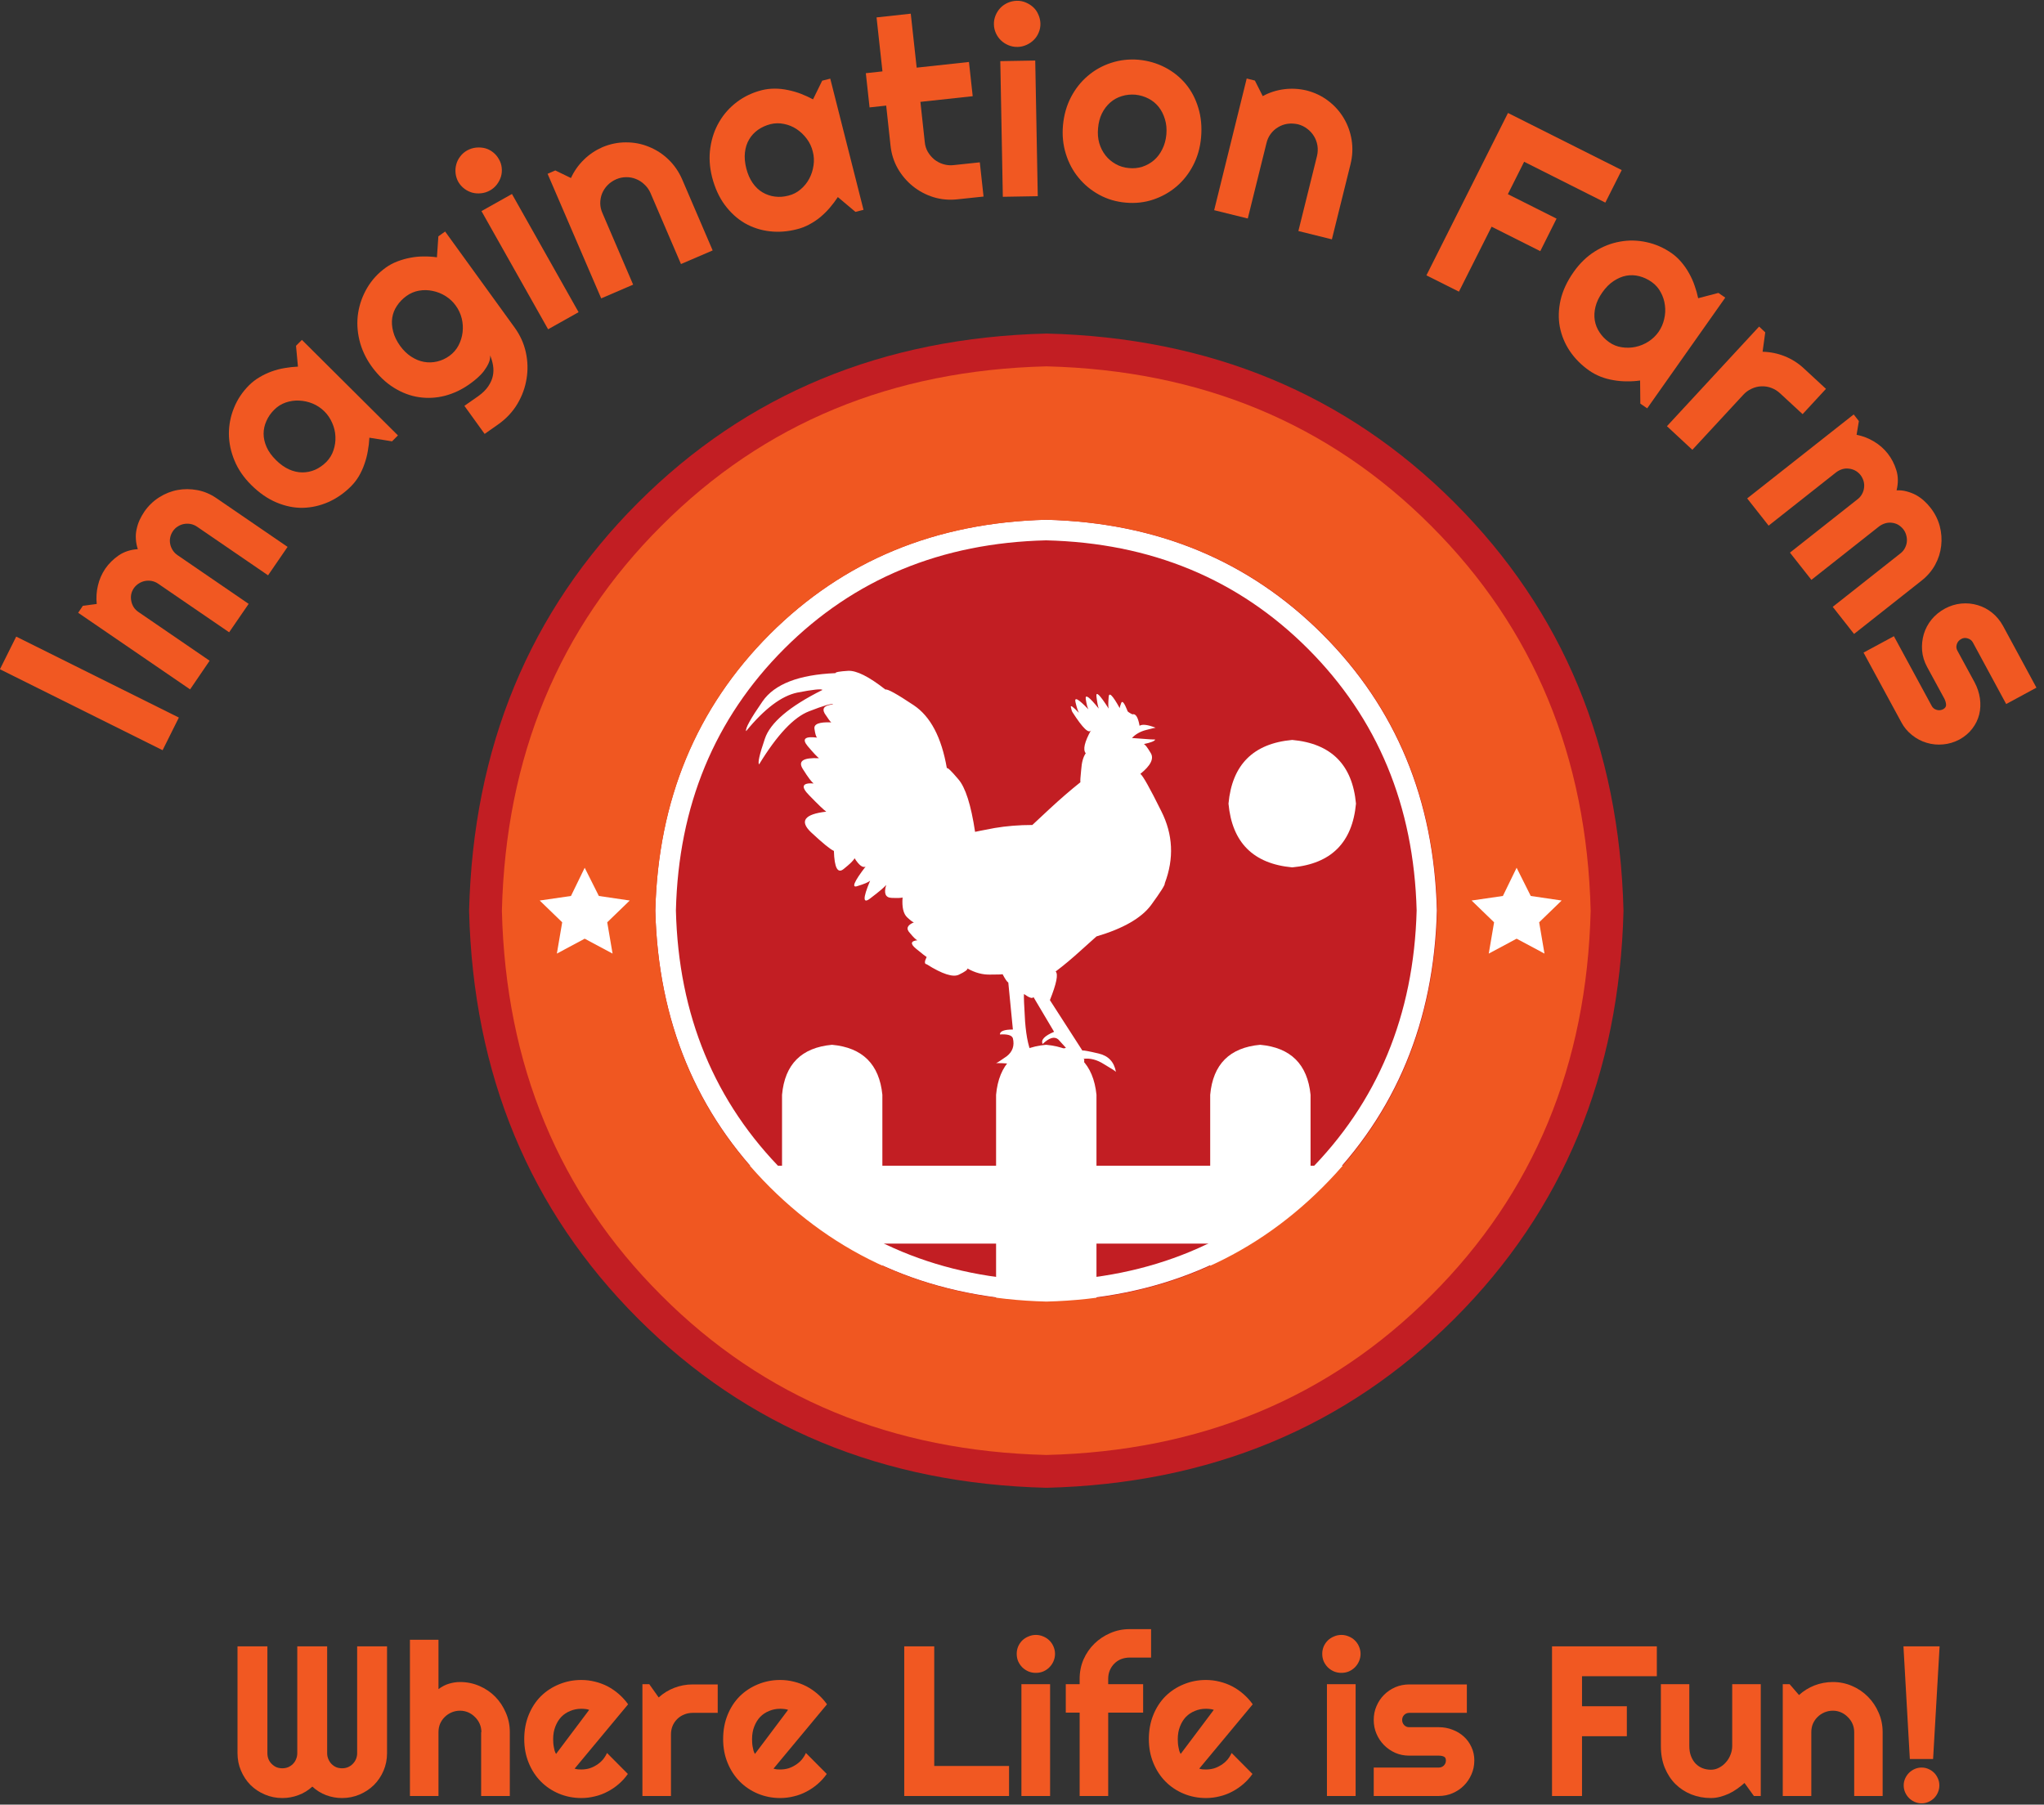
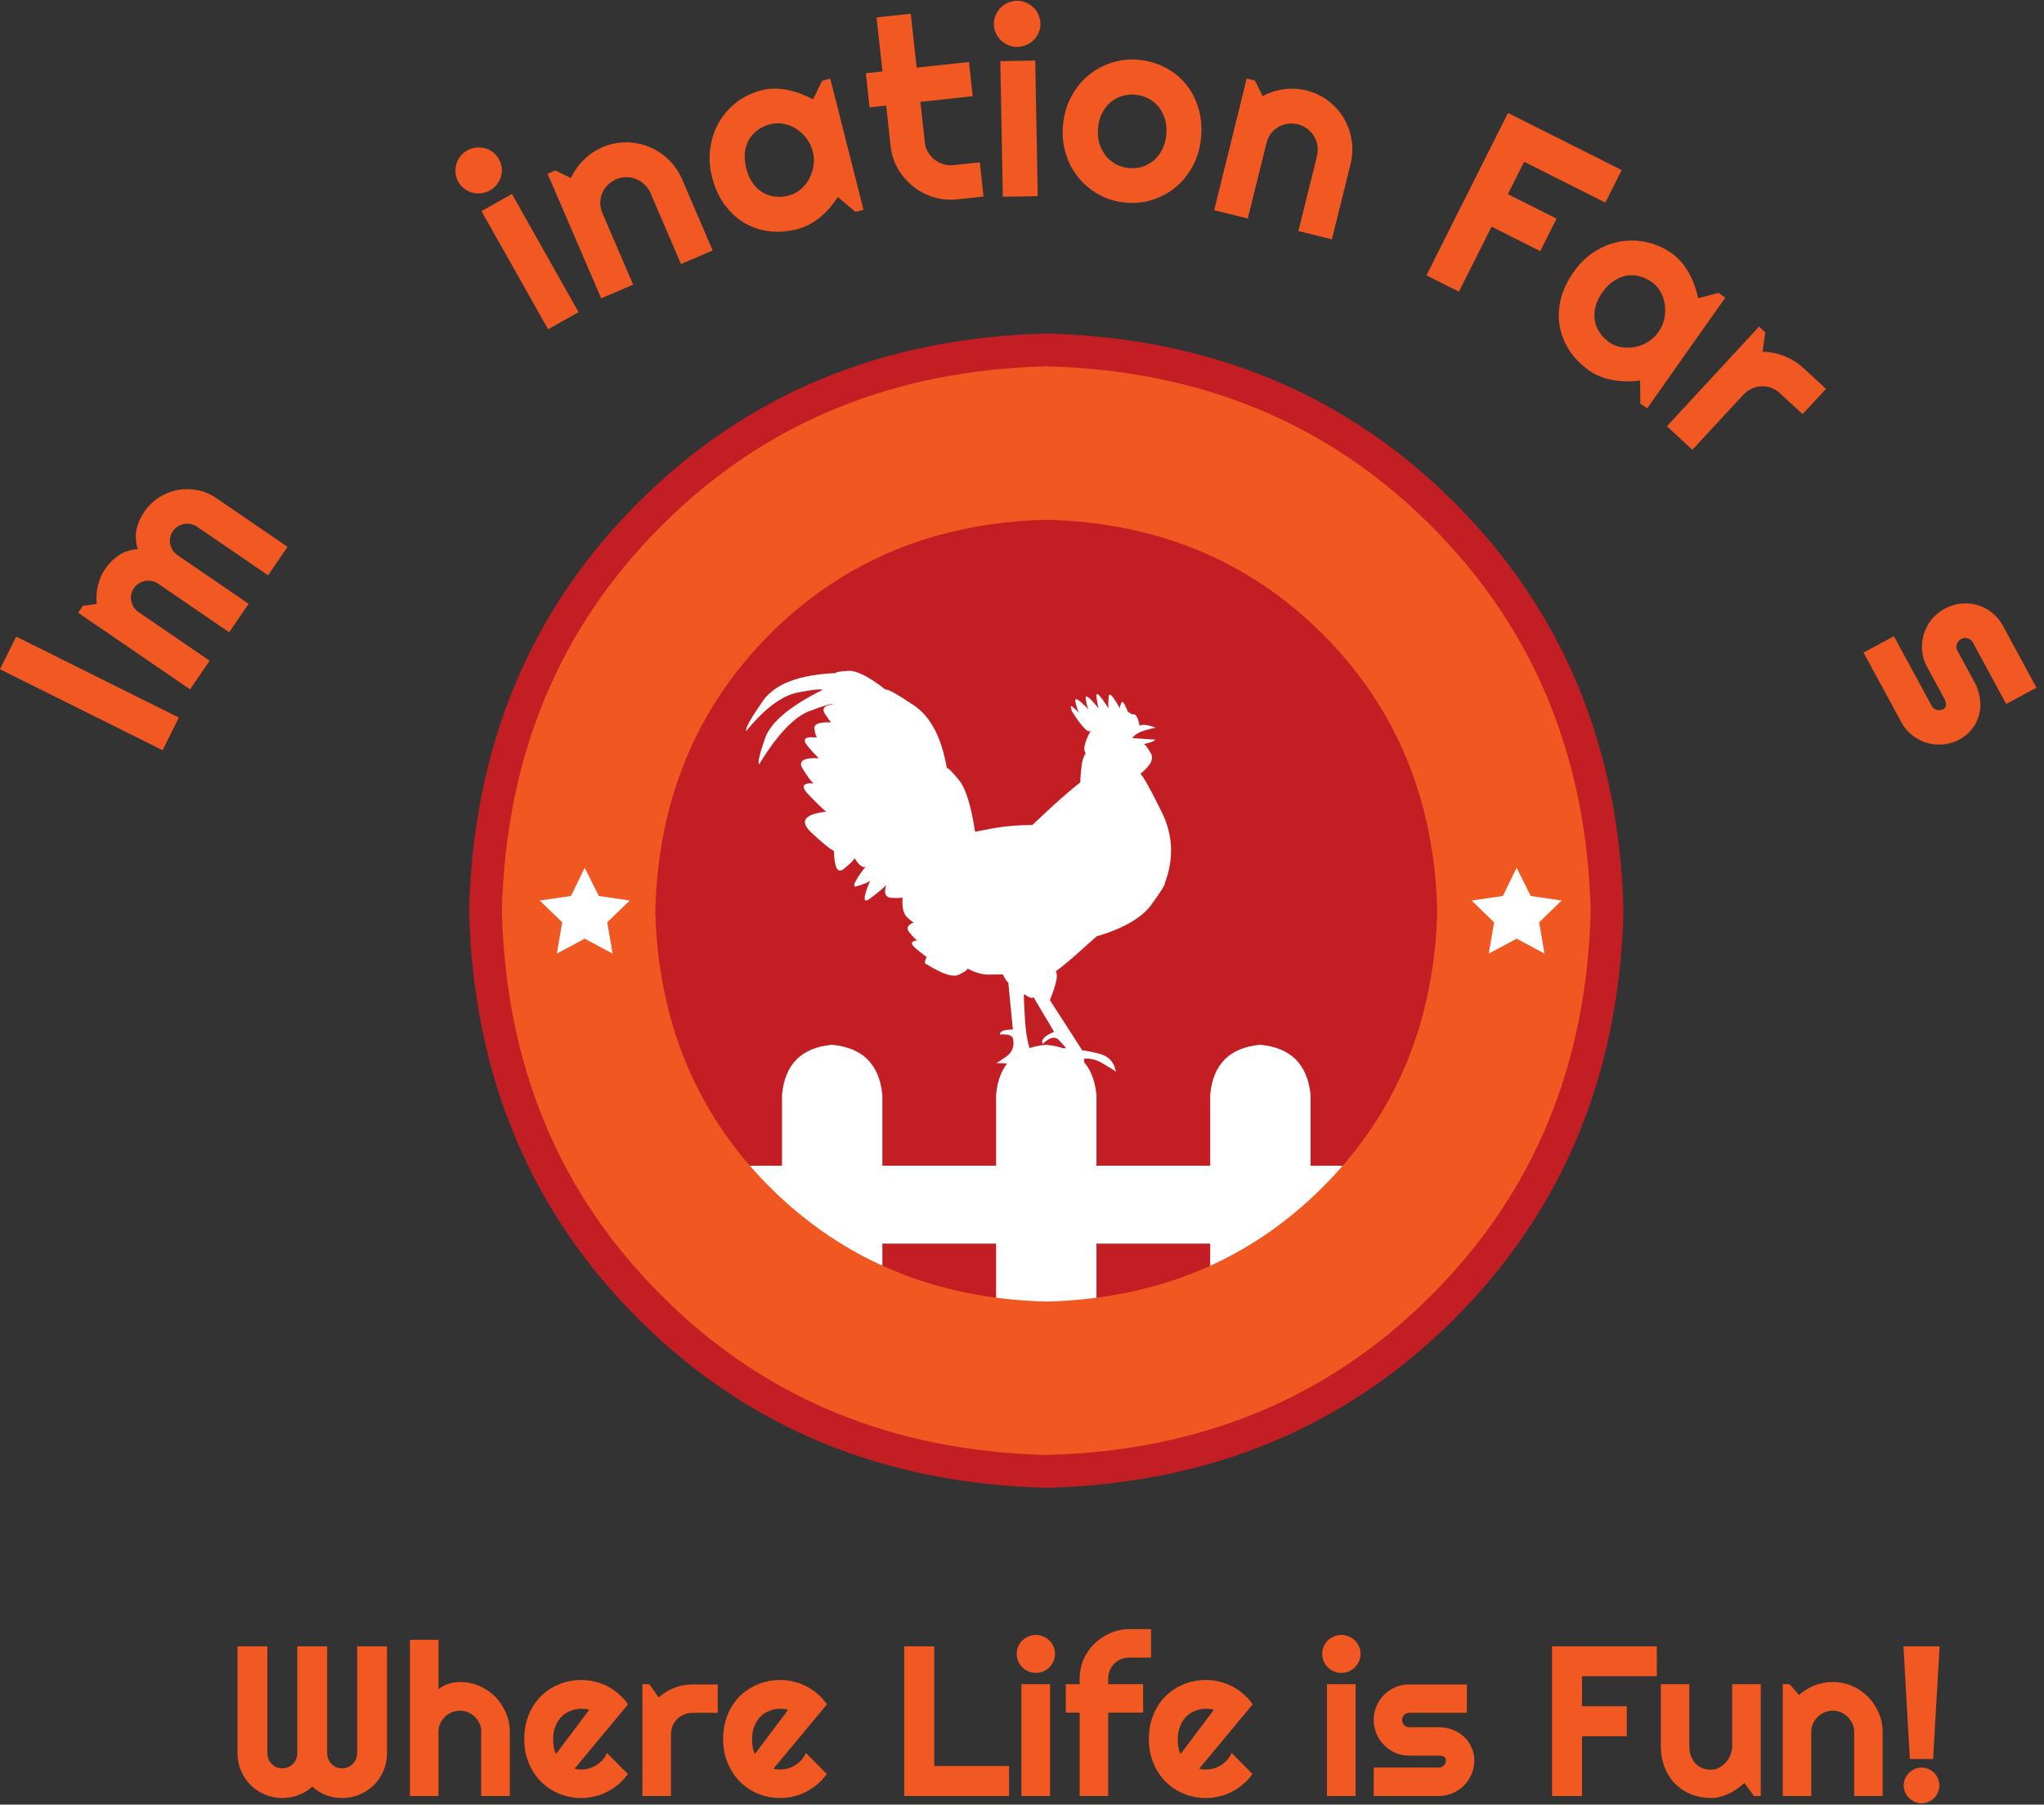
<svg xmlns="http://www.w3.org/2000/svg" viewBox="0 0 353.333 312" height="312" width="353.333" xml:space="preserve" id="svg2" version="1.1">
  <rect x="0" y="0" width="353.333" height="312" fill="#333333" stroke="none" />
  <defs id="defs6" />
  <g transform="matrix(1.333,0,0,-1.333,0,312)" id="g10">
    <g transform="scale(0.1)" id="g12">
      <path id="path14" style="fill:#c21e23;fill-opacity:1;fill-rule:evenodd;stroke:none" d="M 1357.07,1907.97 C 1144.92,1902.7 968.441,1829.65 827.539,1688.75 686.641,1547.85 613.59,1371.37 608.32,1159.22 613.59,947.422 686.641,771.09 827.539,630.199 968.441,489.34 1144.92,416.25 1357.07,410.941 c 211.8,5.309 388.13,78.399 529.02,219.258 140.86,140.891 213.95,317.223 219.26,529.021 -5.31,212.15 -78.4,388.63 -219.26,529.53 -140.89,140.9 -317.22,213.95 -529.02,219.22" />
      <path id="path16" style="fill:#c21e23;fill-opacity:1;fill-rule:evenodd;stroke:none" d="m 1837.11,1159.73 c -3.28,-136.25 -50.16,-249.609 -140.55,-340 -90.39,-90.039 -203.75,-136.921 -340,-140.55 -135.94,3.629 -249.06,50.511 -339.49,140.55 -90.39,90.391 -137.23,203.75 -140.55,340 3.32,135.93 50.16,249.06 140.55,339.49 90.43,90.39 203.55,137.23 339.49,140.55 136.25,-3.32 249.61,-50.16 340,-140.55 90.39,-90.43 137.27,-203.56 140.55,-339.49" />
      <path id="path18" style="fill:#ffffff;fill-opacity:1;fill-rule:evenodd;stroke:none" d="m 948.789,727.648 h 864.57 v 101.023 h -864.57 z" />
      <path id="path20" style="fill:#ffffff;fill-opacity:1;fill-rule:evenodd;stroke:none" d="m 1144.26,920.66 c -3.95,39.61 -25.74,61.219 -65.31,64.852 -39.61,-3.633 -61.22,-25.242 -64.81,-64.852 V 618.789 h 130.12 V 920.66" />
      <path id="path22" style="fill:#ffffff;fill-opacity:1;fill-rule:evenodd;stroke:none" d="m 1421.91,920.66 c -3.98,39.61 -25.74,61.219 -65.35,64.852 -39.61,-3.633 -61.21,-25.242 -64.84,-64.852 V 618.789 h 130.19 V 920.66" />
      <path id="path24" style="fill:#ffffff;fill-opacity:1;fill-rule:evenodd;stroke:none" d="m 1699.53,920.66 c -3.98,39.61 -25.74,61.219 -65.35,64.852 -39.57,-3.633 -61.17,-25.242 -64.8,-64.852 V 618.789 h 130.15 V 920.66" />
      <path id="path26" style="fill:#ffffff;fill-opacity:1;fill-rule:evenodd;stroke:none" d="m 1478.83,1336.88 c 3.28,-2.31 12.34,-18.48 27.19,-48.48 15.15,-30.04 16.68,-61.21 4.45,-93.52 0.66,-1.68 -5.27,-11.05 -17.81,-28.24 -12.54,-16.8 -36.1,-30.35 -70.75,-40.59 -1.01,-0.97 -7.42,-6.75 -19.29,-17.3 -11.92,-10.9 -23.13,-20.27 -33.67,-28.2 3.63,-3.32 1.13,-15.71 -7.43,-37.11 l 42.07,-65.35 c 1.64,0.351 8.71,-0.981 21.29,-3.949 12.54,-2.969 19.96,-10.903 22.27,-23.789 -0.67,1.019 -5.78,4.296 -15.35,9.918 -9.22,5.941 -18.32,8.281 -27.23,6.96 1.99,2.258 1.99,-2.968 0,-15.859 0,1.008 -2.15,4.141 -6.45,9.41 -4.29,5.59 -10.54,8.399 -18.78,8.399 -1.33,2.34 -8.91,1.332 -22.78,-2.969 1.33,5.629 9.89,10.699 25.74,15.348 l -9.88,10.863 c -4.96,4.297 -11.72,2.348 -20.31,-5.902 -2.62,5.242 2.34,10.55 14.84,15.82 l -26.72,45.04 c -1.28,-2.34 -5.43,-0.97 -12.34,3.99 -0.35,-2.7 0.16,-14.53 1.45,-35.67 1.68,-21.438 5.11,-36.438 10.39,-45.04 1.32,0.668 7.42,-0.148 18.36,-2.461 10.86,-2.34 18.43,-10.39 22.73,-24.25 1.99,-1.648 0.2,-6.41 -5.43,-14.34 0.31,1.332 -1.68,6.09 -5.94,14.34 -4.29,7.93 -14.06,12.031 -29.22,12.379 1.65,-1.328 3.01,-7.066 3.95,-17.348 1.33,-10.23 -7.42,-16.281 -26.21,-18.32 2.34,0 6.44,3.168 12.38,9.461 5.9,6.25 0.31,16.168 -16.83,29.68 -3.32,1.328 -10.55,1.961 -21.8,1.961 1.37,0.308 5.98,3.316 13.87,8.898 7.57,5.981 10.23,13.68 7.93,23.289 -1.33,3.942 -6.96,5.582 -16.84,4.961 0,4.25 5.59,6.4 16.84,6.4 l -5.94,60.9 c -1.68,0.98 -4.14,4.61 -7.42,10.86 -0.67,-0.31 -5.94,-0.51 -15.86,-0.51 -9.89,-0.31 -19.81,2.31 -29.69,7.93 0.35,-1.64 -3.28,-4.29 -10.86,-7.93 -7.58,-3.94 -21.6,0.51 -42.07,13.4 -2.97,0.31 -2.97,3.48 0,9.38 -1.68,1.01 -6.25,4.64 -13.87,10.89 -7.58,6.25 -6.91,9.93 1.99,10.86 -1.64,0.36 -4.96,3.48 -9.88,9.46 -5.31,5.58 -3.47,10.19 5.39,13.83 -0.93,-0.36 -3.94,1.83 -8.86,6.4 -4.97,4.65 -6.92,13.24 -5.98,25.78 -1.6,-0.66 -6.41,-0.82 -14.34,-0.51 -7.93,0.36 -10.19,5.94 -6.91,16.8 -2.31,-2.93 -8.91,-8.51 -19.81,-16.8 -10.54,-8.59 -10.89,-1.17 -1.01,22.27 -2.27,-1.99 -7.74,-4.3 -16.29,-6.91 -8.24,-3.01 -4.81,5.43 10.39,25.23 -3.63,-1.99 -8.44,1.64 -14.34,10.86 -1.01,-2.62 -5.62,-7.23 -13.9,-13.83 -7.89,-6.64 -12.19,1.13 -12.85,23.28 -4.61,1.96 -14.5,10.04 -29.69,24.22 -15.16,14.49 -8.56,23.44 19.76,26.72 -2.93,1.99 -10.19,8.91 -21.75,20.82 -11.53,11.52 -9.73,16.8 5.47,15.78 -2.62,1.68 -7.27,7.78 -13.87,18.36 -6.95,10.55 0,15.31 20.78,14.34 -2.31,1.64 -7.27,6.91 -14.84,15.86 -7.58,9.22 -3.44,12.81 12.38,10.86 -1.33,0.97 -2.5,4.76 -3.44,11.4 -1.01,6.25 6.25,9.03 21.76,8.36 -1.33,1.02 -4.14,4.81 -8.44,11.41 -3.94,6.95 -0.31,10.9 10.9,11.87 -1.33,1.64 -11.72,-1.29 -31.21,-8.9 -19.77,-7.58 -41.41,-30.51 -64.771,-68.79 -2.027,1.64 0.43,12.69 7.43,33.16 6.91,20.78 31.791,41.92 74.681,63.32 -1.33,1.68 -12.18,0.51 -32.65,-3.44 -20.43,-4.29 -42.539,-20.93 -66.332,-50 -1.328,3.32 5.781,16.18 21.293,38.6 15.509,22.42 47.029,34.65 94.529,36.64 0,1.33 5.43,2.3 16.33,2.97 10.89,0.66 27.07,-7.42 48.47,-24.26 2.66,1.02 14.85,-5.74 36.64,-20.27 21.8,-14.53 36.14,-41.72 43.05,-81.68 1.02,1.01 5.94,-3.79 14.84,-14.34 9.26,-10.55 16.53,-33.32 21.76,-68.28 1.02,0.31 9.46,1.95 25.28,4.96 15.5,2.62 31.83,3.95 48.98,3.95 0.98,0.97 8.4,7.93 22.27,20.78 13.86,12.85 27.22,24.41 40.07,34.65 -0.31,1.32 0,6.75 1.02,16.32 0.66,9.54 2.62,16.64 5.9,21.25 -3.95,4.65 -1.6,14.69 6.99,30.2 -2.7,-5.59 -10.78,2.15 -24.3,23.28 -0.66,0.98 -1.32,3.13 -1.99,6.41 -0.62,2.97 2.85,0.5 10.43,-7.43 -1.33,2.35 -2.85,6.92 -4.45,13.87 -1.68,7.27 3.94,4.1 16.79,-9.41 -1.28,2.3 -2.46,6.76 -3.47,13.36 -0.94,6.95 4.65,2.85 16.87,-12.35 -1.01,2.62 -2.03,7.78 -2.97,15.36 -1.01,7.92 4.3,2.77 15.82,-15.36 -0.66,2.62 -0.66,7.58 0,14.85 0.32,7.26 5.12,2.46 14.38,-14.34 0,1.29 0.66,3.63 1.95,6.92 1.33,3.28 3.95,0 7.93,-9.93 -0.35,-0.97 1.84,-2.61 6.41,-4.92 4.3,1.29 7.42,-3.63 9.41,-14.84 3.64,2.3 10.55,1.44 20.78,-2.5 -0.62,0 -4.76,-0.98 -12.34,-2.97 -7.58,-1.95 -13.71,-5.47 -18.32,-10.39 0.98,0 5.43,-0.31 13.36,-0.98 7.93,-0.66 13.51,-1.01 16.83,-1.01 -0.66,-1.96 -5.62,-3.95 -14.88,-5.9 1.68,-0.35 4.61,-4.14 8.91,-11.41 4.65,-7.26 0.19,-16.33 -13.32,-27.22" />
-       <path id="path28" style="fill:#ffffff;fill-opacity:1;fill-rule:evenodd;stroke:none" d="m 1758.44,1298.28 c -4.65,-50.47 -32.19,-78.01 -82.7,-82.66 -50.43,4.65 -78.01,32.19 -82.62,82.66 4.61,50.47 32.19,78.05 82.62,82.62 50.51,-4.57 78.05,-32.15 82.7,-82.62" />
-       <path id="path30" style="fill:#ffffff;fill-opacity:1;fill-rule:evenodd;stroke:none" d="m 1356.56,679.18 c -135.94,3.629 -249.06,50.66 -339.49,141.05 -90.39,90.391 -137.23,203.56 -140.55,339.5 3.32,135.93 50.16,249.06 140.55,339.49 90.43,90.39 203.55,137.23 339.49,140.55 135.94,-3.32 249.1,-50.16 339.49,-140.55 90.4,-90.43 137.43,-203.56 141.06,-339.49 -3.63,-135.94 -50.66,-249.109 -141.06,-339.5 -90.39,-90.39 -203.55,-137.421 -339.49,-141.05 m 0,987.3 c -143.51,-3.63 -262.93,-53.12 -358.279,-148.47 -95.351,-95.35 -144.84,-214.77 -148.48,-358.28 3.64,-143.52 53.129,-262.929 148.48,-358.281 95.349,-95.398 214.769,-144.89 358.279,-148.48 143.52,3.59 262.93,53.082 358.28,148.48 95.39,95.352 144.89,214.761 148.48,358.281 -3.59,143.51 -53.09,262.93 -148.48,358.28 -95.35,95.35 -214.76,144.84 -358.28,148.47" />
      <path id="path32" style="fill:#f05721;fill-opacity:1;fill-rule:evenodd;stroke:none" d="m 1357.07,652.461 c -143.52,3.629 -263.09,53.129 -358.789,148.48 -95.351,95.348 -144.84,214.759 -148.48,358.279 3.64,143.51 53.129,263.08 148.48,358.79 95.349,95.35 214.919,144.84 358.789,148.47 143.52,-3.63 262.93,-53.12 358.28,-148.47 95.35,-95.35 144.85,-214.92 148.48,-358.79 C 1860.2,1015.7 1810.7,896.289 1715.35,800.941 1620,705.59 1500.59,656.09 1357.07,652.461 m 0,1212.969 C 1156.8,1860.47 990.352,1791.52 857.73,1658.55 724.77,1525.94 655.82,1359.49 650.859,1159.22 655.82,959.301 724.77,793.012 857.73,660.391 990.352,527.422 1156.8,458.48 1357.07,453.52 c 199.92,4.96 366.21,73.902 498.83,206.871 132.97,132.621 201.91,298.91 206.87,498.829 -4.96,199.92 -73.9,366.37 -206.87,499.33 -132.62,132.97 -298.91,201.92 -498.83,206.88" />
      <path id="path34" style="fill:#ffffff;fill-opacity:1;fill-rule:evenodd;stroke:none" d="m 758.238,1215.12 18.364,-36.6 40.039,-5.9 -29.18,-28.24 6.918,-40.59 -36.141,19.33 -36.09,-19.33 6.911,40.59 -29.18,28.24 40.551,5.9 17.808,36.6" />
      <path id="path36" style="fill:#ffffff;fill-opacity:1;fill-rule:evenodd;stroke:none" d="m 1966.76,1215.12 18.32,-36.6 40.08,-5.9 -29.18,-28.24 6.91,-40.59 -36.13,19.33 -36.14,-19.33 6.92,40.59 -29.18,28.24 40.59,5.9 17.81,36.6" />
      <path id="path38" style="fill:#f15822;fill-opacity:1;fill-rule:nonzero;stroke:none" d="m 231.949,1409.92 -21.09,-42.34 -210.937,105 21.098,42.34 z" />
      <path id="path40" style="fill:#f15822;fill-opacity:1;fill-rule:nonzero;stroke:none" d="m 372.93,1631.29 -25.309,-36.88 -92.191,63.13 c -2.621,1.76 -5.391,2.89 -8.282,3.44 -2.808,0.5 -5.699,0.5 -8.597,0 -2.891,-0.55 -5.621,-1.64 -8.121,-3.28 -2.5,-1.57 -4.571,-3.6 -6.25,-6.1 -1.758,-2.62 -2.891,-5.31 -3.442,-8.12 -0.617,-2.82 -0.617,-5.71 0,-8.6 0.551,-2.81 1.641,-5.47 3.282,-7.97 1.57,-2.5 3.679,-4.64 6.25,-6.4 l 92.191,-63.13 -25.313,-36.87 -92.187,63.12 c -2.582,1.76 -5.352,2.89 -8.281,3.44 -2.891,0.51 -5.782,0.51 -8.59,0 -2.891,-0.55 -5.629,-1.64 -8.129,-3.28 -2.5,-1.56 -4.609,-3.59 -6.41,-6.09 -1.75,-2.62 -2.891,-5.32 -3.43,-8.13 -0.512,-2.81 -0.473,-5.7 0.149,-8.59 0.55,-2.82 1.57,-5.47 3.128,-7.97 1.563,-2.42 3.672,-4.49 6.25,-6.25 l 92.192,-63.13 -25.32,-37.18 -145.149,99.37 6.09,9.06 17.969,2.35 c -0.821,8.2 -0.309,16.17 1.558,23.9 1.801,7.82 4.961,15.08 9.532,21.88 4.609,6.64 10.39,12.38 17.351,17.19 6.988,4.76 15.27,7.5 24.84,8.12 -1.441,4.38 -2.262,8.75 -2.5,13.13 -0.313,4.37 0,8.59 0.937,12.65 0.864,4.14 2.153,8.17 3.903,12.03 1.801,3.83 3.828,7.42 6.097,10.78 5.231,7.58 11.641,13.79 19.223,18.6 7.5,4.76 15.469,7.97 23.899,9.53 8.441,1.56 17.031,1.48 25.781,-0.16 8.75,-1.68 16.961,-5.15 24.687,-10.47 z" />
-       <path id="path42" style="fill:#f15822;fill-opacity:1;fill-rule:nonzero;stroke:none" d="m 516.051,1775.86 -7.653,-7.66 -29.378,4.69 c -0.309,-5.86 -1.008,-11.64 -2.032,-17.34 -0.937,-5.63 -2.418,-11.21 -4.367,-16.72 -1.883,-5.55 -4.301,-10.78 -7.191,-15.78 -2.93,-4.93 -6.371,-9.34 -10.309,-13.28 -8.75,-8.75 -18.519,-15.55 -29.223,-20.32 -10.628,-4.68 -21.636,-7.18 -32.968,-7.5 -11.328,-0.23 -22.731,2.07 -34.219,6.88 -11.441,4.76 -22.383,12.34 -32.813,22.65 -9.769,9.69 -17.027,20.2 -21.718,31.57 -4.77,11.44 -7.231,22.97 -7.34,34.53 -0.078,11.64 2.109,22.97 6.558,33.9 4.372,10.94 10.942,20.79 19.692,29.54 3.98,3.94 8.43,7.38 13.43,10.31 5,3.01 10.281,5.51 15.781,7.5 5.429,1.95 11.019,3.44 16.719,4.37 5.75,1.02 11.531,1.64 17.351,1.88 l -2.5,27.03 7.649,7.66 z m -95.313,31.09 c -4.367,4.38 -9.449,7.74 -15.148,10.16 -5.75,2.38 -11.641,3.67 -17.66,3.91 -5.942,0.31 -11.758,-0.55 -17.5,-2.5 -5.7,-2 -10.7,-5.16 -15,-9.54 -4.379,-4.37 -7.7,-9.21 -10,-14.53 -2.379,-5.23 -3.59,-10.7 -3.59,-16.4 0,-5.75 1.32,-11.53 3.898,-17.35 2.621,-5.86 6.684,-11.48 12.192,-16.87 5.308,-5.31 10.941,-9.34 16.871,-12.03 5.859,-2.62 11.609,-3.91 17.347,-3.91 5.704,0 11.25,1.13 16.563,3.44 5.309,2.38 10.16,5.78 14.527,10.15 4.262,4.38 7.352,9.42 9.223,15.16 1.949,5.82 2.809,11.72 2.5,17.66 -0.231,6.01 -1.563,11.87 -4.063,17.5 -2.418,5.7 -5.777,10.78 -10.16,15.15 z" />
-       <path id="path44" style="fill:#f15822;fill-opacity:1;fill-rule:nonzero;stroke:none" d="m 591.129,1944.06 c -3.551,5 -7.969,9.14 -13.277,12.5 -5.313,3.32 -10.942,5.55 -16.872,6.72 -5.859,1.25 -11.718,1.33 -17.66,0.31 -5.941,-1.05 -11.41,-3.39 -16.41,-7.03 -4.879,-3.55 -8.941,-7.77 -12.18,-12.65 -3.21,-4.81 -5.242,-10 -6.101,-15.63 -0.82,-5.62 -0.391,-11.56 1.25,-17.81 1.57,-6.17 4.609,-12.35 9.07,-18.59 4.289,-5.86 9.063,-10.47 14.371,-13.91 5.309,-3.44 10.782,-5.7 16.41,-6.72 5.7,-1.05 11.442,-0.9 17.18,0.47 5.711,1.33 11.02,3.79 15.942,7.34 5,3.64 8.91,8.13 11.718,13.44 2.809,5.39 4.571,11.09 5.309,17.03 0.711,6.02 0.351,12.03 -1.09,17.97 -1.488,6.02 -4.019,11.56 -7.66,16.56 z m 76.101,-28.12 c 7.258,-10 12.18,-20.78 14.68,-32.35 2.5,-11.48 2.82,-22.89 0.942,-34.21 -1.801,-11.37 -5.704,-22.15 -11.723,-32.35 -6.051,-10.23 -14.141,-18.98 -24.219,-26.25 l -18.43,-12.97 -26.25,36.41 18.122,12.66 c 5.628,4.06 9.878,8.28 12.808,12.65 3.012,4.45 5,8.95 5.942,13.44 0.937,4.45 1.019,8.94 0.308,13.44 -0.738,4.45 -1.988,8.9 -3.75,13.28 0.199,-3.36 -0.461,-6.72 -2.031,-10.16 -1.559,-3.44 -3.59,-6.83 -6.09,-10.15 -2.5,-3.25 -5.43,-6.33 -8.75,-9.22 -3.238,-2.82 -6.41,-5.32 -9.527,-7.5 -10,-7.19 -20.711,-12.31 -32.032,-15.32 -11.25,-2.93 -22.582,-3.55 -33.91,-1.87 -11.25,1.64 -22.109,5.78 -32.66,12.34 -10.5,6.57 -20.039,15.67 -28.59,27.35 -7.691,10.7 -13.011,22.07 -15.941,34.06 -2.891,12.07 -3.469,23.83 -1.719,35.31 1.801,11.56 5.711,22.42 11.719,32.66 6.062,10.31 14.07,19.06 24.07,26.25 4.602,3.32 9.641,6.01 15.153,8.12 5.429,2.07 10.937,3.64 16.558,4.69 5.711,1.13 11.488,1.72 17.352,1.72 5.816,0.08 11.597,-0.27 17.34,-1.09 l 1.878,27.18 8.75,6.25 z" />
      <path id="path46" style="fill:#f15822;fill-opacity:1;fill-rule:nonzero;stroke:none" d="m 646.879,2134.3 c 2.101,-3.56 3.351,-7.31 3.742,-11.25 0.43,-3.99 0.117,-7.78 -0.93,-11.41 -1.14,-3.67 -2.89,-7.11 -5.312,-10.31 -2.5,-3.24 -5.508,-5.86 -9.07,-7.81 -3.629,-2 -7.418,-3.21 -11.399,-3.6 -4.07,-0.43 -7.859,-0.15 -11.41,0.78 -3.629,1.02 -7.031,2.7 -10.16,5 -3.199,2.39 -5.86,5.35 -7.961,8.91 -1.957,3.51 -3.168,7.34 -3.598,11.41 -0.39,4.06 -0.082,7.85 0.938,11.4 0.941,3.63 2.66,7.07 5.16,10.31 2.422,3.21 5.422,5.82 9.062,7.82 3.547,1.95 7.34,3.16 11.399,3.59 3.988,0.39 7.82,0.16 11.57,-0.78 3.668,-0.94 7.11,-2.66 10.309,-5.16 3.121,-2.42 5.703,-5.39 7.66,-8.9 z m 103.43,-198.6 -39.528,-22.18 -86.402,153.28 39.531,22.18 z" />
      <path id="path48" style="fill:#f15822;fill-opacity:1;fill-rule:nonzero;stroke:none" d="m 821.051,1971.41 -41.403,-17.82 -69.527,161.57 10,4.37 20.309,-9.84 c 4.058,8.94 9.648,16.87 16.718,23.75 6.954,6.87 15,12.26 24.063,16.25 9.879,4.14 20,6.25 30.309,6.25 10.39,0.08 20.32,-1.8 29.691,-5.63 9.449,-3.75 17.969,-9.22 25.469,-16.4 7.5,-7.19 13.441,-15.75 17.808,-25.63 l 39.692,-92.5 -41.09,-17.66 -39.692,92.5 c -1.878,4.15 -4.488,7.74 -7.808,10.79 -3.25,3.12 -6.879,5.47 -10.942,7.03 -3.988,1.64 -8.199,2.42 -12.66,2.34 -4.367,0 -8.668,-0.9 -12.808,-2.66 -4.301,-1.87 -8.051,-4.45 -11.25,-7.65 -3.129,-3.24 -5.551,-6.88 -7.192,-10.94 -1.558,-3.98 -2.34,-8.2 -2.34,-12.65 0.082,-4.5 1.09,-8.83 2.973,-12.97 z" />
      <path id="path50" style="fill:#f15822;fill-opacity:1;fill-rule:nonzero;stroke:none" d="m 1119.8,2068.44 -10.46,-2.66 -22.82,19.22 c -3.24,-4.92 -6.72,-9.53 -10.47,-13.91 -3.75,-4.37 -7.89,-8.43 -12.34,-12.18 -4.49,-3.68 -9.3,-6.84 -14.37,-9.53 -5.12,-2.74 -10.39,-4.77 -15.79,-6.1 -12.1,-3.12 -23.9,-4.02 -35.46,-2.66 -11.57,1.33 -22.309,4.85 -32.192,10.47 -9.808,5.71 -18.437,13.6 -25.937,23.6 -7.383,10 -12.891,22.07 -16.563,36.25 -3.32,13.32 -4.058,26.09 -2.187,38.28 1.801,12.26 5.629,23.44 11.559,33.44 5.82,10 13.441,18.51 22.82,25.62 9.371,7.07 20.07,12.19 32.18,15.31 5.39,1.33 11.019,2.03 16.88,2.03 5.82,0 11.6,-0.62 17.34,-1.87 5.71,-1.17 11.29,-2.77 16.72,-4.84 5.39,-2.11 10.63,-4.5 15.63,-7.19 l 11.87,24.22 10.47,2.65 z m -65.78,75.62 c -1.48,6.02 -4.06,11.56 -7.81,16.56 -3.75,5 -8.12,9.15 -13.12,12.5 -5,3.33 -10.47,5.55 -16.41,6.72 -5.86,1.25 -11.72,1.14 -17.66,-0.31 -5.93,-1.56 -11.321,-4.02 -16.09,-7.34 -4.692,-3.36 -8.52,-7.46 -11.41,-12.35 -2.93,-4.92 -4.758,-10.54 -5.469,-16.87 -0.742,-6.37 -0.153,-13.28 1.719,-20.78 1.878,-7.31 4.609,-13.6 8.281,-18.91 3.64,-5.23 7.898,-9.3 12.82,-12.19 5,-2.93 10.348,-4.76 16.089,-5.47 5.7,-0.74 11.56,-0.31 17.5,1.26 5.94,1.44 11.17,4.14 15.78,8.12 4.69,3.95 8.44,8.59 11.25,13.91 2.81,5.31 4.61,10.97 5.47,17.03 0.94,6.13 0.63,12.18 -0.94,18.12 z" />
      <path id="path52" style="fill:#f15822;fill-opacity:1;fill-rule:nonzero;stroke:none" d="m 1241.56,2082.07 c -10.74,-1.17 -21.09,-0.23 -31.09,2.81 -9.92,3.13 -18.83,7.85 -26.72,14.22 -7.81,6.33 -14.34,13.99 -19.53,22.97 -5.12,9.06 -8.24,18.95 -9.38,29.69 l -5.62,51.87 -21.56,-2.34 -4.85,44.37 21.57,2.35 -7.66,70 44.37,4.84 7.66,-70 67.81,7.35 4.85,-44.38 -67.82,-7.34 5.63,-51.88 c 0.39,-4.69 1.72,-8.98 3.9,-12.81 2.27,-3.87 5.08,-7.19 8.44,-10 3.44,-2.74 7.27,-4.77 11.56,-6.09 4.38,-1.37 8.91,-1.8 13.6,-1.25 l 33.9,3.59 4.85,-44.38 z" />
      <path id="path54" style="fill:#f15822;fill-opacity:1;fill-rule:nonzero;stroke:none" d="m 1349.22,2310.04 c 0.08,-4.06 -0.63,-7.93 -2.19,-11.56 -1.48,-3.68 -3.55,-6.84 -6.25,-9.53 -2.73,-2.74 -5.9,-4.93 -9.53,-6.57 -3.67,-1.68 -7.5,-2.58 -11.56,-2.65 -4.18,-0.12 -8.13,0.62 -11.88,2.18 -3.75,1.57 -6.99,3.64 -9.69,6.25 -2.73,2.58 -4.92,5.67 -6.56,9.22 -1.68,3.64 -2.58,7.5 -2.65,11.57 -0.12,4.06 0.62,7.96 2.18,11.71 1.57,3.75 3.64,6.96 6.25,9.69 2.58,2.7 5.71,4.88 9.38,6.56 3.75,1.64 7.69,2.54 11.87,2.66 4.07,0.08 7.89,-0.62 11.57,-2.19 3.75,-1.56 7.03,-3.67 9.84,-6.25 2.81,-2.61 5,-5.78 6.56,-9.53 1.64,-3.67 2.54,-7.5 2.66,-11.56 z m -3.44,-223.91 -45.31,-0.78 -3.28,175.94 45.31,0.78 z" />
      <path id="path56" style="fill:#f15822;fill-opacity:1;fill-rule:nonzero;stroke:none" d="m 1557.54,2162.15 c -1.17,-13.13 -4.61,-25.16 -10.31,-36.1 -5.63,-10.85 -12.89,-20 -21.72,-27.5 -8.87,-7.5 -18.91,-13.12 -30.16,-16.87 -11.25,-3.75 -23.08,-5.04 -35.47,-3.91 -12.42,1.06 -23.86,4.46 -34.37,10.16 -10.43,5.7 -19.34,13.05 -26.72,22.03 -7.42,8.95 -12.93,19.26 -16.56,30.94 -3.68,11.76 -4.93,24.22 -3.75,37.34 1.25,13.32 4.68,25.39 10.31,36.25 5.7,10.94 13.01,20.16 21.87,27.66 8.83,7.58 18.91,13.2 30.16,16.87 11.33,3.75 23.2,5.08 35.63,4.07 12.38,-1.18 23.78,-4.46 34.21,-9.85 10.51,-5.43 19.46,-12.58 26.88,-21.4 7.38,-8.87 12.85,-19.22 16.41,-31.1 3.63,-11.79 4.84,-24.65 3.59,-38.59 z m -45,4.06 c 0.62,7.19 0,13.79 -1.88,19.84 -1.79,6.02 -4.49,11.33 -8.12,15.94 -3.67,4.57 -8.09,8.17 -13.28,10.78 -5.24,2.7 -10.86,4.38 -16.88,5 -6.17,0.51 -12.03,-0.11 -17.65,-1.87 -5.63,-1.68 -10.63,-4.45 -15,-8.28 -4.38,-3.87 -7.97,-8.6 -10.78,-14.22 -2.74,-5.63 -4.38,-12.03 -5,-19.22 -0.63,-6.8 -0.12,-13.2 1.56,-19.22 1.76,-5.94 4.45,-11.25 8.12,-15.94 3.64,-4.61 8.05,-8.36 13.28,-11.25 5.2,-2.93 10.86,-4.65 17.04,-5.15 6.01,-0.63 11.87,-0.08 17.5,1.72 5.62,1.87 10.62,4.68 15,8.43 4.37,3.75 7.96,8.48 10.78,14.22 2.89,5.71 4.68,12.11 5.31,19.22 z" />
-       <path id="path58" style="fill:#f15822;fill-opacity:1;fill-rule:nonzero;stroke:none" d="m 1618.12,2057.19 -43.59,10.78 42.19,170.78 10.62,-2.66 10.16,-20.15 c 8.63,4.68 17.85,7.65 27.66,8.9 9.76,1.25 19.45,0.71 29.06,-1.56 10.39,-2.62 19.73,-7.03 27.97,-13.28 8.32,-6.25 15.08,-13.75 20.31,-22.5 5.2,-8.67 8.63,-18.12 10.31,-28.44 1.64,-10.31 1.17,-20.74 -1.4,-31.25 l -24.22,-97.65 -43.44,10.78 24.22,97.65 c 1.01,4.46 1.17,8.91 0.47,13.29 -0.74,4.45 -2.27,8.51 -4.53,12.18 -2.31,3.75 -5.24,6.92 -8.75,9.53 -3.44,2.7 -7.43,4.61 -11.88,5.79 -4.61,1.01 -9.14,1.24 -13.59,0.62 -4.38,-0.62 -8.44,-2.11 -12.19,-4.38 -3.75,-2.18 -6.99,-5.11 -9.69,-8.74 -2.61,-3.56 -4.45,-7.58 -5.47,-12.04 z" />
+       <path id="path58" style="fill:#f15822;fill-opacity:1;fill-rule:nonzero;stroke:none" d="m 1618.12,2057.19 -43.59,10.78 42.19,170.78 10.62,-2.66 10.16,-20.15 c 8.63,4.68 17.85,7.65 27.66,8.9 9.76,1.25 19.45,0.71 29.06,-1.56 10.39,-2.62 19.73,-7.03 27.97,-13.28 8.32,-6.25 15.08,-13.75 20.31,-22.5 5.2,-8.67 8.63,-18.12 10.31,-28.44 1.64,-10.31 1.17,-20.74 -1.4,-31.25 l -24.22,-97.65 -43.44,10.78 24.22,97.65 c 1.01,4.46 1.17,8.91 0.47,13.29 -0.74,4.45 -2.27,8.51 -4.53,12.18 -2.31,3.75 -5.24,6.92 -8.75,9.53 -3.44,2.7 -7.43,4.61 -11.88,5.79 -4.61,1.01 -9.14,1.24 -13.59,0.62 -4.38,-0.62 -8.44,-2.11 -12.19,-4.38 -3.75,-2.18 -6.99,-5.11 -9.69,-8.74 -2.61,-3.56 -4.45,-7.58 -5.47,-12.04 " />
      <path id="path60" style="fill:#f15822;fill-opacity:1;fill-rule:nonzero;stroke:none" d="m 1891.95,1962.34 -42.18,21.1 105.78,210.62 147.5,-74.06 -21.25,-42.19 -105.32,52.97 -21.09,-42.03 63.13,-31.72 -21.1,-42.19 -63.12,31.72 z" />
      <path id="path62" style="fill:#f15822;fill-opacity:1;fill-rule:nonzero;stroke:none" d="m 2136.09,1810.98 -8.9,6.09 -0.31,30 c -5.75,-0.82 -11.53,-1.17 -17.35,-1.09 -5.74,0 -11.52,0.54 -17.34,1.56 -5.74,0.94 -11.25,2.46 -16.57,4.53 -5.31,2.11 -10.27,4.77 -14.84,7.97 -10.12,7.11 -18.44,15.47 -25,25.16 -6.48,9.68 -10.78,20.11 -12.97,31.25 -2.11,11.13 -1.79,22.81 0.94,35 2.81,12.18 8.44,24.25 16.87,36.25 7.9,11.25 17.08,20.15 27.5,26.71 10.4,6.57 21.33,10.82 32.82,12.82 11.44,2.07 22.97,1.79 34.53,-0.78 11.56,-2.5 22.38,-7.31 32.5,-14.38 4.57,-3.24 8.75,-7.11 12.5,-11.56 3.75,-4.38 7.03,-9.14 9.84,-14.22 2.89,-5.12 5.31,-10.43 7.19,-15.94 1.95,-5.43 3.52,-10.94 4.69,-16.56 l 26.25,6.87 8.9,-6.09 z m 14.69,99.06 c 3.52,5.12 5.98,10.66 7.34,16.72 1.45,6.01 1.76,12.03 0.94,17.97 -0.74,6.01 -2.58,11.64 -5.47,16.87 -2.81,5.31 -6.71,9.73 -11.71,13.28 -5,3.52 -10.4,6.02 -16.1,7.5 -5.62,1.45 -11.25,1.64 -16.87,0.63 -5.55,-1.06 -10.94,-3.36 -16.25,-6.88 -5.32,-3.43 -10.24,-8.36 -14.69,-14.68 -4.38,-6.18 -7.35,-12.35 -8.91,-18.6 -1.56,-6.25 -1.87,-12.19 -0.94,-17.81 0.94,-5.63 3.01,-10.82 6.26,-15.63 3.2,-4.88 7.34,-9.1 12.34,-12.65 5,-3.52 10.47,-5.71 16.4,-6.56 6.02,-0.94 11.96,-0.79 17.82,0.46 5.94,1.25 11.48,3.56 16.72,6.88 5.19,3.36 9.57,7.5 13.12,12.5 z" />
      <path id="path64" style="fill:#f15822;fill-opacity:1;fill-rule:nonzero;stroke:none" d="m 2194.65,1757.19 -32.97,30.62 119.53,129.22 7.97,-7.5 -3.44,-25.15 c 9.88,-0.24 19.42,-2.15 28.6,-5.79 9.14,-3.67 17.34,-8.82 24.53,-15.47 l 29.06,-26.87 -30.31,-32.81 -29.07,26.87 c -3.43,3.21 -7.3,5.63 -11.56,7.19 -4.18,1.56 -8.44,2.23 -12.81,2.03 -4.3,-0.12 -8.52,-1.17 -12.66,-3.12 -4.18,-1.88 -7.81,-4.53 -10.93,-7.97 z" />
-       <path id="path66" style="fill:#f15822;fill-opacity:1;fill-rule:nonzero;stroke:none" d="m 2404.34,1518.36 -27.66,35.16 87.66,69.21 c 2.5,1.88 4.41,4.15 5.78,6.72 1.44,2.62 2.34,5.39 2.65,8.28 0.32,2.93 0.04,5.86 -0.78,8.75 -0.74,2.82 -2.03,5.43 -3.9,7.82 -2,2.42 -4.22,4.33 -6.72,5.78 -2.5,1.37 -5.24,2.19 -8.13,2.5 -2.93,0.31 -5.78,0.08 -8.59,-0.78 -2.81,-0.82 -5.47,-2.19 -7.97,-4.07 l -87.66,-69.21 -27.81,35.31 87.66,69.22 c 2.5,1.87 4.41,4.14 5.78,6.72 1.44,2.61 2.34,5.31 2.65,8.12 0.4,2.89 0.2,5.82 -0.62,8.75 -0.86,2.89 -2.19,5.55 -4.06,7.97 -2,2.38 -4.22,4.26 -6.72,5.62 -2.5,1.33 -5.24,2.19 -8.13,2.5 -2.93,0.39 -5.78,0.2 -8.59,-0.62 -2.81,-0.86 -5.47,-2.19 -7.97,-4.06 l -87.66,-69.22 -27.81,35.31 138.13,108.91 6.72,-8.6 -2.97,-17.81 c 8,-1.56 15.47,-4.45 22.34,-8.59 6.95,-4.07 12.97,-9.3 17.97,-15.63 5,-6.37 8.75,-13.59 11.25,-21.72 2.5,-8.04 2.58,-16.72 0.31,-26.09 4.57,0.23 8.95,-0.23 13.13,-1.41 4.26,-1.13 8.28,-2.69 12.03,-4.68 3.75,-2.07 7.19,-4.54 10.31,-7.35 3.13,-2.81 5.94,-5.82 8.44,-9.06 5.7,-7.27 9.72,-15.2 12.03,-23.75 2.27,-8.63 2.89,-17.23 1.87,-25.78 -0.93,-8.52 -3.55,-16.72 -7.81,-24.53 -4.29,-7.82 -10.11,-14.61 -17.5,-20.47 z" />
      <path id="path68" style="fill:#f15822;fill-opacity:1;fill-rule:nonzero;stroke:none" d="m 2465.55,1404.02 -48.91,90.16 39.38,21.25 48.9,-90.16 c 1.33,-2.69 3.48,-4.45 6.41,-5.31 2.89,-0.94 5.78,-0.66 8.59,0.78 2.7,1.56 3.95,3.56 3.75,5.94 -0.12,2.42 -0.86,4.96 -2.19,7.66 l -22.34,41.09 c -3.75,6.87 -5.94,14.02 -6.56,21.41 -0.55,7.26 0.19,14.37 2.19,21.25 2.07,6.87 5.39,13.16 10,18.9 4.68,5.71 10.46,10.47 17.34,14.22 6.76,3.63 13.79,5.82 21.09,6.56 7.39,0.71 14.53,0.04 21.41,-2.03 6.87,-1.99 13.12,-5.27 18.75,-9.84 5.7,-4.61 10.47,-10.31 14.22,-17.19 l 43.28,-80 -39.22,-21.25 -43.28,80 c -1.48,2.58 -3.71,4.3 -6.72,5.16 -2.93,0.93 -5.7,0.66 -8.28,-0.78 -2.93,-1.57 -4.84,-3.87 -5.78,-6.88 -0.94,-2.89 -0.7,-5.66 0.78,-8.28 l 22.34,-41.09 c 3.52,-6.64 5.82,-13.6 6.88,-20.79 1.01,-7.26 0.7,-14.25 -0.94,-20.93 -1.68,-6.64 -4.69,-12.82 -9.06,-18.44 -4.3,-5.63 -9.77,-10.23 -16.41,-13.91 -6.87,-3.63 -13.98,-5.78 -21.25,-6.4 -7.3,-0.71 -14.37,-0.04 -21.25,2.03 -6.87,1.99 -13.24,5.31 -19.06,10 -5.86,4.61 -10.55,10.23 -14.06,16.87 z" />
      <path id="path70" style="fill:#f15822;fill-opacity:1;fill-rule:nonzero;stroke:none" d="m 501.91,66.68 c 0,-8.051 -1.519,-15.59 -4.531,-22.66 -3.039,-7.109 -7.18,-13.281 -12.5,-18.59 -5.309,-5.231 -11.52,-9.34 -18.59,-12.34 -7.109,-3.008 -14.648,-4.539 -22.66,-4.539 -7.18,0 -14.141,1.25 -20.777,3.75 -6.563,2.5 -12.5,6.18 -17.813,11.098 -5.309,-4.918 -11.367,-8.598 -18.129,-11.098 -6.68,-2.5 -13.59,-3.75 -20.781,-3.75 -8.039,0 -15.578,1.531 -22.649,4.539 -7.109,3 -13.281,7.109 -18.601,12.34 -5.231,5.309 -9.328,11.48 -12.34,18.59 -3.051,7.07 -4.527,14.609 -4.527,22.66 V 205.27 h 38.75 V 66.68 c 0,-2.731 0.468,-5.269 1.398,-7.66 1.02,-2.418 2.43,-4.488 4.219,-6.25 1.762,-1.789 3.793,-3.199 6.101,-4.219 2.379,-0.93 4.918,-1.402 7.649,-1.402 2.699,0 5.199,0.473 7.5,1.402 2.391,1.02 4.461,2.43 6.25,4.219 1.762,1.762 3.133,3.832 4.07,6.25 1.012,2.391 1.563,4.93 1.563,7.66 V 205.27 h 38.75 V 66.68 c 0,-2.731 0.508,-5.269 1.558,-7.66 1.02,-2.418 2.379,-4.488 4.059,-6.25 1.762,-1.789 3.793,-3.199 6.101,-4.219 2.379,-0.93 4.918,-1.402 7.649,-1.402 2.699,0 5.199,0.473 7.5,1.402 2.391,1.02 4.461,2.43 6.25,4.219 1.762,1.762 3.172,3.832 4.223,6.25 1.019,2.391 1.558,4.93 1.558,7.66 V 205.27 h 38.75 z M 568.629,11.211 H 531.602 V 213.871 h 37.027 v -64.07 c 4.383,3.32 8.91,5.668 13.601,7.039 4.68,1.441 9.45,2.18 14.372,2.18 8.949,0 17.347,-1.719 25.16,-5.149 7.808,-3.359 14.609,-7.973 20.468,-13.91 5.821,-5.941 10.391,-12.891 13.75,-20.781 3.43,-7.809 5.149,-16.211 5.149,-25.16 V 11.211 h -37.18 v 82.809 h 0.313 c 0,3.832 -0.742,7.429 -2.192,10.781 -1.48,3.32 -3.519,6.25 -6.09,8.75 -2.5,2.578 -5.429,4.609 -8.75,6.097 -3.359,1.442 -6.878,2.192 -10.628,2.192 -3.872,0 -7.5,-0.75 -10.942,-2.192 -3.43,-1.488 -6.48,-3.519 -9.058,-6.097 -2.5,-2.5 -4.493,-5.43 -5.942,-8.75 -1.359,-3.352 -2.031,-6.949 -2.031,-10.781 z" />
      <path id="path72" style="fill:#f15822;fill-opacity:1;fill-rule:nonzero;stroke:none" d="m 745.16,46.68 c 1.442,-0.43 2.891,-0.738 4.371,-0.941 1.449,-0.117 2.891,-0.148 4.379,-0.148 3.512,0 6.949,0.461 10.309,1.399 3.32,1.023 6.441,2.5 9.371,4.383 3.012,1.867 5.672,4.098 7.969,6.719 2.269,2.692 4.14,5.66 5.632,8.899 l 27.028,-27.188 c -3.438,-4.922 -7.418,-9.289 -11.879,-13.121 -4.488,-3.871 -9.328,-7.148 -14.531,-9.84 -5.11,-2.738 -10.539,-4.769 -16.25,-6.101 -5.739,-1.438 -11.637,-2.188 -17.649,-2.188 -10.238,0 -19.851,1.879 -28.91,5.629 -8.98,3.75 -16.84,8.98 -23.59,15.781 -6.68,6.758 -11.961,14.84 -15.789,24.219 -3.859,9.371 -5.781,19.609 -5.781,30.781 0,11.449 1.922,21.918 5.781,31.41 3.828,9.449 9.109,17.539 15.789,24.219 6.75,6.64 14.61,11.789 23.59,15.461 9.059,3.75 18.672,5.629 28.91,5.629 6.012,0 11.91,-0.739 17.649,-2.192 5.711,-1.367 11.171,-3.398 16.41,-6.09 5.191,-2.738 10.043,-6.058 14.531,-10 4.57,-3.988 8.59,-8.398 12.031,-13.277 z m 18.899,76.25 c -1.68,0.621 -3.36,0.98 -5,1.09 -1.68,0.199 -3.399,0.32 -5.149,0.32 -5.121,0 -9.93,-0.942 -14.379,-2.82 -4.492,-1.79 -8.402,-4.372 -11.722,-7.809 -3.239,-3.441 -5.778,-7.621 -7.649,-12.5 -1.879,-4.801 -2.82,-10.23 -2.82,-16.25 0,-1.371 0.039,-2.93 0.16,-4.691 0.078,-1.68 0.309,-3.391 0.621,-5.148 0.32,-1.801 0.668,-3.519 1.098,-5.16 0.511,-1.562 1.133,-2.973 1.871,-4.223 z" />
      <path id="path74" style="fill:#f15822;fill-opacity:1;fill-rule:nonzero;stroke:none" d="M 870.121,11.211 H 833.09 V 156.211 h 8.898 L 854.18,139.02 c 5.941,5.39 12.699,9.57 20.308,12.5 7.582,2.89 15.473,4.378 23.602,4.378 h 32.648 V 119.02 H 898.09 c -3.871,0 -7.5,-0.739 -10.942,-2.18 -3.437,-1.371 -6.488,-3.36 -9.058,-5.942 -2.5,-2.5 -4.5,-5.468 -5.942,-8.91 -1.367,-3.437 -2.027,-7.109 -2.027,-10.937 z" />
      <path id="path76" style="fill:#f15822;fill-opacity:1;fill-rule:nonzero;stroke:none" d="m 1003.09,46.68 c 1.44,-0.43 2.89,-0.738 4.37,-0.941 1.45,-0.117 2.89,-0.148 4.38,-0.148 3.51,0 6.95,0.461 10.31,1.399 3.32,1.023 6.44,2.5 9.37,4.383 3.01,1.867 5.67,4.098 7.97,6.719 2.27,2.692 4.14,5.66 5.63,8.899 l 27.03,-27.188 c -3.44,-4.922 -7.42,-9.289 -11.88,-13.121 -4.49,-3.871 -9.33,-7.148 -14.53,-9.84 -5.12,-2.738 -10.54,-4.769 -16.25,-6.101 -5.74,-1.438 -11.64,-2.188 -17.65,-2.188 -10.24,0 -19.852,1.879 -28.91,5.629 -8.981,3.75 -16.84,8.98 -23.59,15.781 -6.68,6.758 -11.961,14.84 -15.789,24.219 -3.86,9.371 -5.781,19.609 -5.781,30.781 0,11.449 1.921,21.918 5.781,31.41 3.828,9.449 9.109,17.539 15.789,24.219 6.75,6.64 14.609,11.789 23.59,15.461 9.058,3.75 18.67,5.629 28.91,5.629 6.01,0 11.91,-0.739 17.65,-2.192 5.71,-1.367 11.17,-3.398 16.41,-6.09 5.19,-2.738 10.04,-6.058 14.53,-10 4.57,-3.988 8.59,-8.398 12.03,-13.277 z m 18.9,76.25 c -1.68,0.621 -3.36,0.98 -5,1.09 -1.68,0.199 -3.4,0.32 -5.15,0.32 -5.12,0 -9.93,-0.942 -14.379,-2.82 -4.492,-1.79 -8.402,-4.372 -11.723,-7.809 -3.238,-3.441 -5.777,-7.621 -7.648,-12.5 -1.879,-4.801 -2.82,-10.23 -2.82,-16.25 0,-1.371 0.039,-2.93 0.16,-4.691 0.082,-1.68 0.308,-3.391 0.621,-5.148 0.32,-1.801 0.668,-3.519 1.097,-5.16 0.512,-1.562 1.133,-2.973 1.872,-4.223 z" />
      <path id="path78" style="fill:#f15822;fill-opacity:1;fill-rule:nonzero;stroke:none" d="M 1308.55,11.211 H 1172.62 V 205.27 h 38.9 V 50.121 h 97.03 z" />
      <path id="path80" style="fill:#f15822;fill-opacity:1;fill-rule:nonzero;stroke:none" d="m 1368.16,195.59 c 0,-3.442 -0.7,-6.68 -2.03,-9.692 -1.25,-2.929 -3.04,-5.546 -5.31,-7.808 -2.19,-2.192 -4.8,-3.988 -7.81,-5.32 -3.05,-1.25 -6.25,-1.872 -9.69,-1.872 -3.44,0 -6.68,0.622 -9.69,1.872 -3.04,1.332 -5.7,3.128 -7.97,5.32 -2.18,2.262 -3.98,4.879 -5.31,7.808 -1.25,3.012 -1.87,6.25 -1.87,9.692 0,3.32 0.62,6.48 1.87,9.531 1.33,3 3.13,5.617 5.31,7.809 2.27,2.191 4.93,3.91 7.97,5.16 3.01,1.32 6.25,2.031 9.69,2.031 3.44,0 6.64,-0.711 9.69,-2.031 3.01,-1.25 5.62,-2.969 7.81,-5.16 2.27,-2.192 4.06,-4.809 5.31,-7.809 1.33,-3.051 2.03,-6.211 2.03,-9.531 z m -6.4,-184.379 h -37.191 v 145 h 37.191 z" />
      <path id="path82" style="fill:#f15822;fill-opacity:1;fill-rule:nonzero;stroke:none" d="m 1437.11,11.211 h -37.03 V 119.34 h -17.97 v 36.871 h 17.97 v 6.879 c 0,8.941 1.64,17.34 5,25.148 3.44,7.813 8.12,14.614 14.06,20.473 5.94,5.82 12.81,10.391 20.63,13.75 7.81,3.437 16.17,5.16 25.15,5.16 h 27.81 v -36.883 h -27.81 c -3.98,0 -7.65,-0.699 -11.09,-2.027 -3.36,-1.371 -6.25,-3.281 -8.75,-5.781 -2.5,-2.5 -4.49,-5.469 -5.94,-8.91 -1.37,-3.36 -2.03,-6.989 -2.03,-10.93 v -6.879 h 45.31 V 119.34 h -45.31 z" />
      <path id="path84" style="fill:#f15822;fill-opacity:1;fill-rule:nonzero;stroke:none" d="m 1555.16,46.68 c 1.44,-0.43 2.89,-0.738 4.37,-0.941 1.45,-0.117 2.89,-0.148 4.38,-0.148 3.51,0 6.95,0.461 10.31,1.399 3.32,1.023 6.44,2.5 9.37,4.383 3.01,1.867 5.67,4.098 7.97,6.719 2.27,2.692 4.14,5.66 5.63,8.899 l 27.03,-27.188 c -3.44,-4.922 -7.42,-9.289 -11.88,-13.121 -4.49,-3.871 -9.33,-7.148 -14.53,-9.84 -5.11,-2.738 -10.54,-4.769 -16.25,-6.101 -5.74,-1.438 -11.64,-2.188 -17.65,-2.188 -10.24,0 -19.85,1.879 -28.91,5.629 -8.98,3.75 -16.84,8.98 -23.59,15.781 -6.68,6.758 -11.96,14.84 -15.79,24.219 -3.86,9.371 -5.78,19.609 -5.78,30.781 0,11.449 1.92,21.918 5.78,31.41 3.83,9.449 9.11,17.539 15.79,24.219 6.75,6.64 14.61,11.789 23.59,15.461 9.06,3.75 18.67,5.629 28.91,5.629 6.01,0 11.91,-0.739 17.65,-2.192 5.71,-1.367 11.17,-3.398 16.41,-6.09 5.19,-2.738 10.04,-6.058 14.53,-10 4.57,-3.988 8.59,-8.398 12.03,-13.277 z m 18.9,76.25 c -1.68,0.621 -3.36,0.98 -5,1.09 -1.68,0.199 -3.4,0.32 -5.15,0.32 -5.12,0 -9.93,-0.942 -14.38,-2.82 -4.49,-1.79 -8.4,-4.372 -11.72,-7.809 -3.24,-3.441 -5.78,-7.621 -7.65,-12.5 -1.88,-4.801 -2.82,-10.23 -2.82,-16.25 0,-1.371 0.04,-2.93 0.16,-4.691 0.08,-1.68 0.31,-3.391 0.62,-5.148 0.32,-1.801 0.67,-3.519 1.1,-5.16 0.51,-1.562 1.13,-2.973 1.87,-4.223 z" />
      <path id="path86" style="fill:#f15822;fill-opacity:1;fill-rule:nonzero;stroke:none" d="m 1764.38,195.59 c 0,-3.442 -0.71,-6.68 -2.04,-9.692 -1.25,-2.929 -3.04,-5.546 -5.31,-7.808 -2.19,-2.192 -4.8,-3.988 -7.81,-5.32 -3.05,-1.25 -6.25,-1.872 -9.69,-1.872 -3.44,0 -6.68,0.622 -9.69,1.872 -3.04,1.332 -5.7,3.128 -7.96,5.32 -2.19,2.262 -3.99,4.879 -5.32,7.808 -1.25,3.012 -1.87,6.25 -1.87,9.692 0,3.32 0.62,6.48 1.87,9.531 1.33,3 3.13,5.617 5.32,7.809 2.26,2.191 4.92,3.91 7.96,5.16 3.01,1.32 6.25,2.031 9.69,2.031 3.44,0 6.64,-0.711 9.69,-2.031 3.01,-1.25 5.62,-2.969 7.81,-5.16 2.27,-2.192 4.06,-4.809 5.31,-7.809 1.33,-3.051 2.04,-6.211 2.04,-9.531 z m -6.41,-184.379 h -37.188 v 145 h 37.188 z" />
      <path id="path88" style="fill:#f15822;fill-opacity:1;fill-rule:nonzero;stroke:none" d="m 1865.82,11.211 h -84.37 v 36.879 h 84.37 c 2.58,0 4.77,0.859 6.56,2.648 1.76,1.762 2.66,3.953 2.66,6.562 0,2.578 -0.9,4.258 -2.66,5 -1.79,0.82 -3.98,1.25 -6.56,1.25 h -38.44 c -6.36,0 -12.34,1.18 -17.97,3.598 -5.54,2.5 -10.39,5.82 -14.53,10 -4.18,4.262 -7.46,9.141 -9.84,14.691 -2.42,5.621 -3.59,11.601 -3.59,17.961 0,6.449 1.17,12.429 3.59,17.969 2.38,5.628 5.66,10.511 9.84,14.691 4.14,4.141 8.99,7.418 14.53,9.84 5.63,2.39 11.61,3.597 17.97,3.597 h 74.85 V 119.02 h -74.85 c -2.5,0 -4.65,-0.899 -6.4,-2.649 -1.8,-1.801 -2.66,-3.992 -2.66,-6.57 0,-2.61 0.86,-4.84 2.66,-6.711 1.75,-1.801 3.9,-2.66 6.4,-2.66 h 38.44 c 6.33,0 12.27,-1.09 17.81,-3.282 5.63,-2.109 10.51,-5.078 14.69,-8.91 4.14,-3.75 7.42,-8.277 9.84,-13.59 2.5,-5.309 3.75,-11.098 3.75,-17.348 0,-6.481 -1.25,-12.5 -3.75,-18.121 -2.42,-5.551 -5.7,-10.391 -9.84,-14.531 -4.18,-4.18 -9.06,-7.457 -14.69,-9.848 -5.54,-2.422 -11.48,-3.59 -17.81,-3.59 z" />
      <path id="path90" style="fill:#f15822;fill-opacity:1;fill-rule:nonzero;stroke:none" d="m 2051.56,11.211 h -38.9 V 205.27 h 135.93 v -38.75 h -97.03 v -38.899 h 58.13 V 88.711 h -58.13 z" />
      <path id="path92" style="fill:#f15822;fill-opacity:1;fill-rule:nonzero;stroke:none" d="m 2262.27,28.09 c -3.05,-2.738 -6.25,-5.281 -9.69,-7.66 -3.36,-2.418 -6.88,-4.488 -10.63,-6.25 -3.67,-1.68 -7.46,-3.008 -11.4,-4.059 -3.87,-1.02 -7.82,-1.57 -11.88,-1.57 -8.98,0 -17.42,1.57 -25.31,4.688 -7.81,3.133 -14.69,7.582 -20.63,13.441 -5.85,5.82 -10.46,12.891 -13.9,21.25 -3.36,8.32 -5,17.691 -5,28.121 v 80.16 h 36.87 V 76.051 c 0,-4.922 0.71,-9.289 2.19,-13.121 1.45,-3.75 3.44,-6.988 5.94,-9.691 2.58,-2.617 5.55,-4.609 8.9,-5.938 3.44,-1.359 7.07,-2.031 10.94,-2.031 3.75,0 7.27,0.859 10.63,2.66 3.43,1.762 6.4,4.102 8.9,7.031 2.58,2.891 4.57,6.168 5.94,9.84 1.45,3.641 2.19,7.391 2.19,11.25 v 80.16 h 37.03 V 11.211 h -8.91 z" />
      <path id="path94" style="fill:#f15822;fill-opacity:1;fill-rule:nonzero;stroke:none" d="m 2348.91,11.211 h -37.03 V 156.211 h 8.9 l 12.19,-14.063 c 5.94,5.391 12.65,9.571 20.15,12.5 7.58,2.891 15.51,4.372 23.76,4.372 8.82,0 17.18,-1.719 25,-5.149 7.81,-3.359 14.6,-7.973 20.46,-13.91 5.94,-5.941 10.55,-12.891 13.91,-20.781 3.44,-7.809 5.16,-16.211 5.16,-25.16 V 11.211 h -36.88 v 82.809 c 0,3.832 -0.74,7.429 -2.19,10.781 -1.48,3.32 -3.51,6.25 -6.09,8.75 -2.5,2.578 -5.43,4.609 -8.75,6.097 -3.36,1.442 -6.88,2.192 -10.62,2.192 -3.87,0 -7.5,-0.75 -10.94,-2.192 -3.44,-1.488 -6.49,-3.519 -9.06,-6.097 -2.5,-2.5 -4.5,-5.43 -5.94,-8.75 -1.37,-3.352 -2.03,-6.949 -2.03,-10.781 z" />
      <path id="path96" style="fill:#f15822;fill-opacity:1;fill-rule:nonzero;stroke:none" d="m 2506.84,59.18 h -30.16 L 2468.4,205.27 h 46.87 z m 8.12,-34.219 c 0,-3.242 -0.62,-6.25 -1.87,-9.062 -1.18,-2.809 -2.78,-5.238 -4.85,-7.348 -2.11,-2.07 -4.53,-3.75 -7.34,-5 -2.81,-1.25 -5.78,-1.871 -8.91,-1.871 -3.24,0 -6.25,0.621 -9.06,1.871 -2.81,1.25 -5.27,2.93 -7.34,5 -2.11,2.109 -3.75,4.539 -5,7.348 -1.25,2.812 -1.88,5.82 -1.88,9.062 0,3.199 0.63,6.168 1.88,8.91 1.25,2.809 2.89,5.231 5,7.34 2.07,2.07 4.53,3.75 7.34,5 2.81,1.25 5.82,1.879 9.06,1.879 3.13,0 6.1,-0.629 8.91,-1.879 2.81,-1.25 5.23,-2.93 7.34,-5 2.07,-2.109 3.67,-4.531 4.85,-7.34 1.25,-2.742 1.87,-5.711 1.87,-8.91 z" />
    </g>
  </g>
</svg>